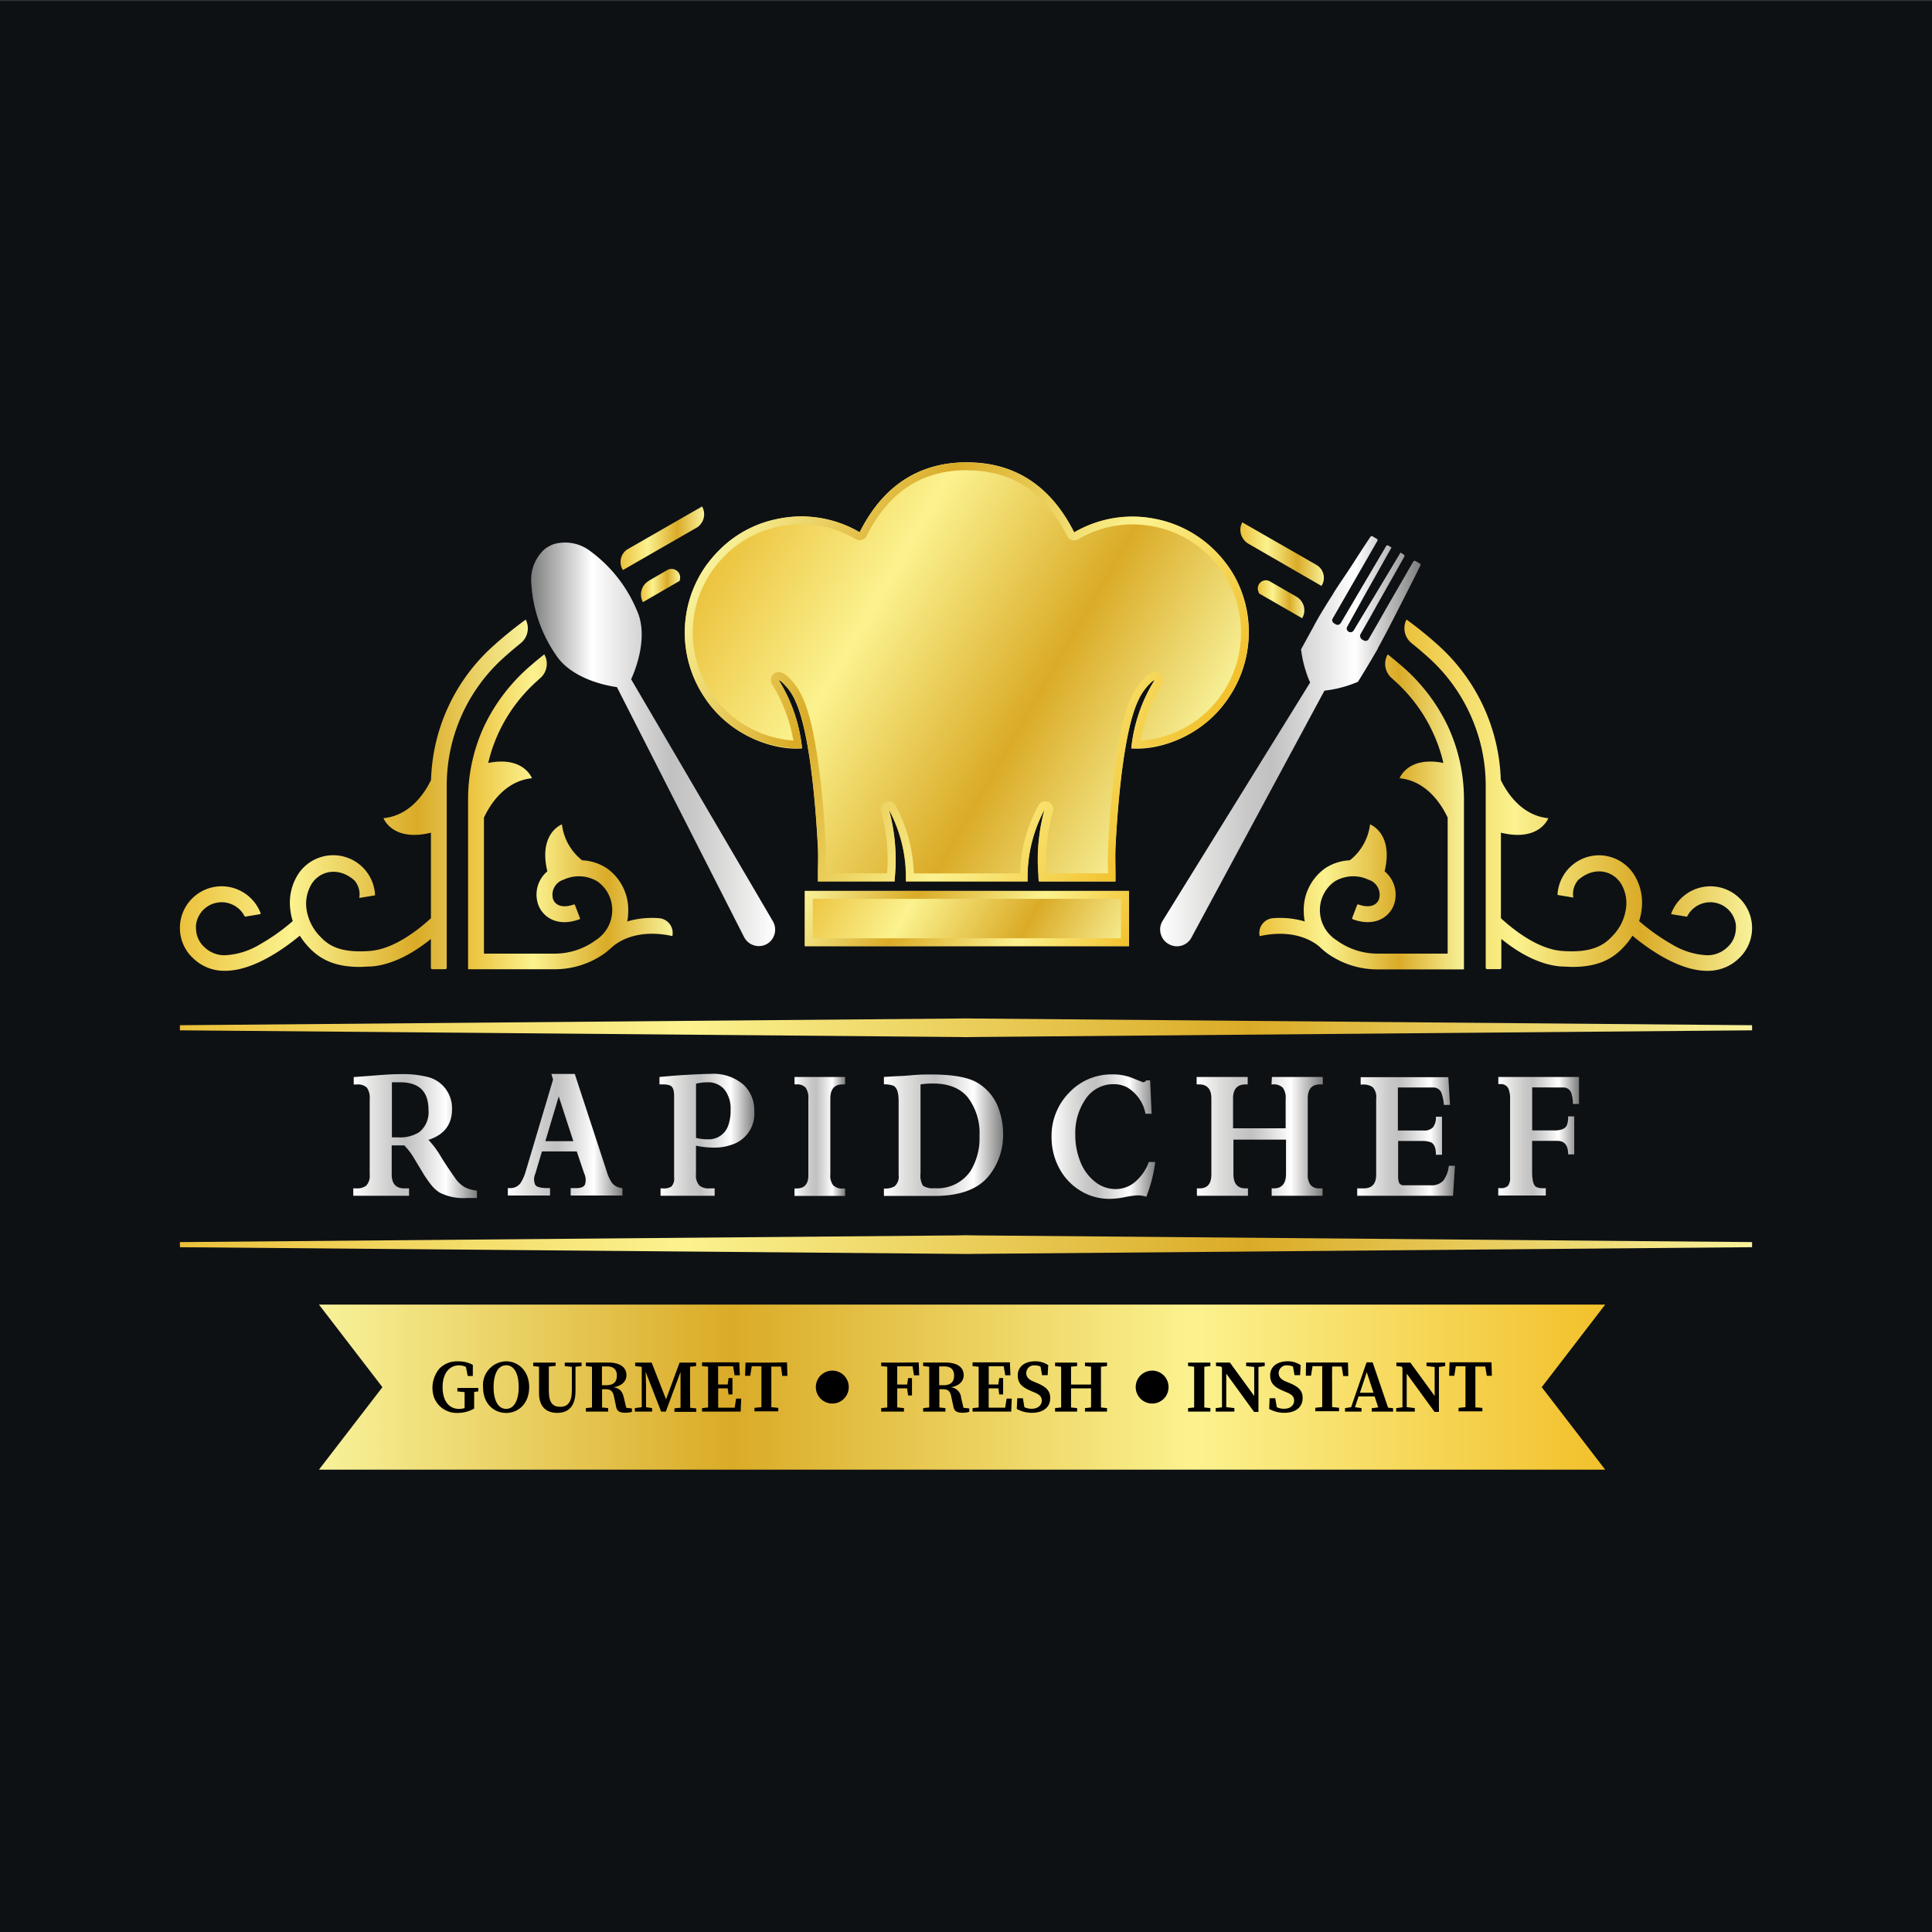
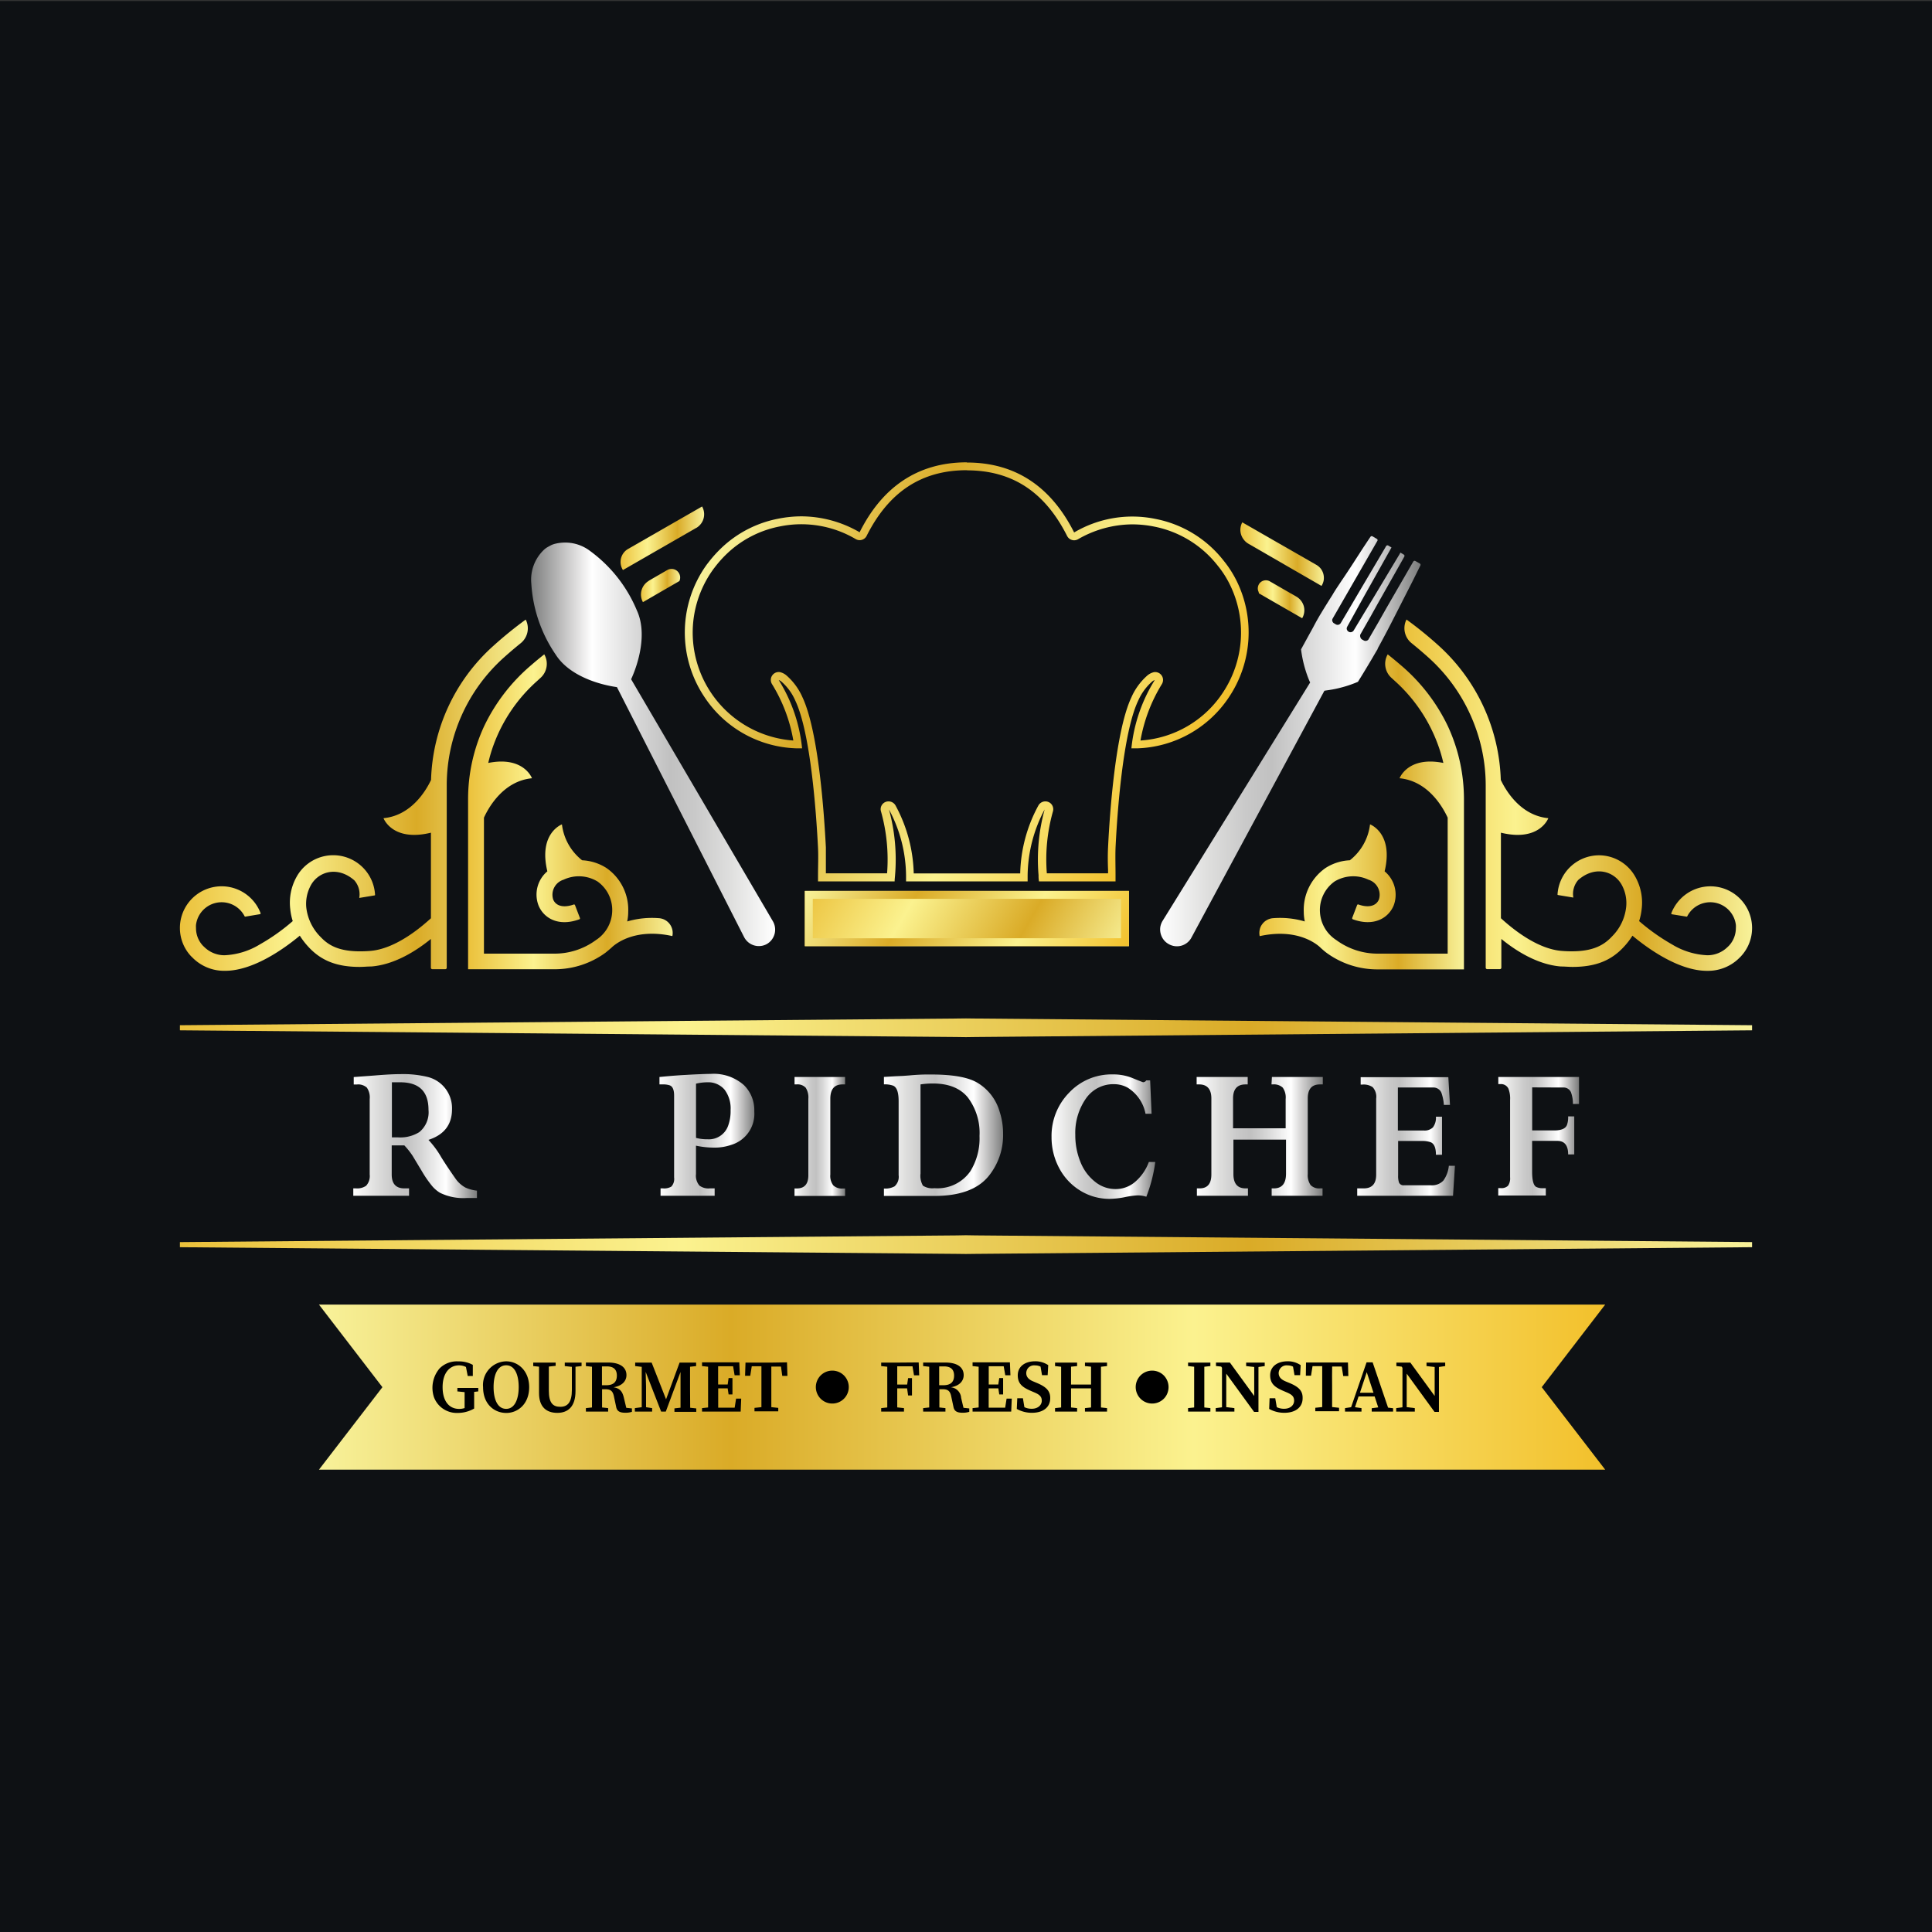
<svg xmlns="http://www.w3.org/2000/svg" xmlns:xlink="http://www.w3.org/1999/xlink" id="Layer_1" data-name="Layer 1" viewBox="0 0 1000 1000">
  <rect x="0" y="0" width="1000" height="1000" fill="#333333" stroke="none" />
  <defs>
    <style>.cls-1{fill:none;}.cls-2{fill:#0e1114;}.cls-3{clip-path:url(#clip-path);}.cls-4{fill:url(#linear-gradient);}.cls-5{fill:url(#linear-gradient-2);}.cls-6{fill:url(#linear-gradient-3);}.cls-7{fill:url(#linear-gradient-4);}.cls-8{fill:url(#linear-gradient-5);}.cls-9{fill:url(#linear-gradient-6);}.cls-10{fill:url(#linear-gradient-7);}.cls-11{fill:url(#linear-gradient-8);}.cls-12{fill:url(#linear-gradient-9);}.cls-13{fill:url(#linear-gradient-10);}.cls-14{fill:url(#linear-gradient-11);}.cls-15{fill:url(#linear-gradient-12);}.cls-16{fill:url(#linear-gradient-13);}.cls-17{fill:url(#linear-gradient-14);}.cls-18{fill:url(#linear-gradient-15);}.cls-19{fill:url(#linear-gradient-16);}.cls-20{fill:url(#linear-gradient-17);}.cls-21{fill:url(#linear-gradient-18);}.cls-22{fill:url(#linear-gradient-19);}.cls-23{fill:url(#linear-gradient-20);}.cls-24{fill:url(#linear-gradient-21);}.cls-25{fill:url(#linear-gradient-22);}.cls-26{fill:url(#linear-gradient-23);}.cls-27{fill:url(#linear-gradient-24);}.cls-28{fill:url(#linear-gradient-25);}.cls-29{fill:url(#linear-gradient-26);}</style>
    <clipPath id="clip-path">
      <rect class="cls-1" x="93.12" y="239.3" width="813.76" height="521.41" />
    </clipPath>
    <linearGradient id="linear-gradient" x1="651.05" y1="690.86" x2="675.14" y2="690.86" gradientTransform="matrix(1, 0, 0, -1, 0, 1001.07)" gradientUnits="userSpaceOnUse">
      <stop offset="0" stop-color="#ebc13b" />
      <stop offset="0.32" stop-color="#fbf28f" />
      <stop offset="0.68" stop-color="#daab27" />
      <stop offset="1" stop-color="#f8f29a" />
    </linearGradient>
    <linearGradient id="linear-gradient-2" x1="651.82" y1="580.85" x2="757.71" y2="580.85" xlink:href="#linear-gradient" />
    <linearGradient id="linear-gradient-3" x1="642.07" y1="714.26" x2="685.4" y2="714.26" xlink:href="#linear-gradient" />
    <linearGradient id="linear-gradient-4" x1="726.75" y1="589.49" x2="906.87" y2="589.49" xlink:href="#linear-gradient" />
    <linearGradient id="linear-gradient-5" x1="600.48" y1="617.43" x2="735.31" y2="617.43" gradientTransform="matrix(1, 0, 0, -1, 0, 1001.07)" gradientUnits="userSpaceOnUse">
      <stop offset="0" stop-color="#fff" />
      <stop offset="0.18" stop-color="#dfdfde" />
      <stop offset="0.33" stop-color="#c9c9c9" />
      <stop offset="0.43" stop-color="#c1c1c1" />
      <stop offset="0.55" stop-color="#d5d5d5" />
      <stop offset="0.75" stop-color="#fff" />
      <stop offset="0.82" stop-color="#dbdada" />
      <stop offset="0.99" stop-color="#818282" />
      <stop offset="1" stop-color="#7b7b7b" />
    </linearGradient>
    <linearGradient id="linear-gradient-6" x1="331.43" y1="698" x2="351.91" y2="698" xlink:href="#linear-gradient" />
    <linearGradient id="linear-gradient-7" x1="242.28" y1="580.87" x2="348.18" y2="580.87" xlink:href="#linear-gradient" />
    <linearGradient id="linear-gradient-8" x1="321.2" y1="722.47" x2="364.46" y2="722.47" xlink:href="#linear-gradient" />
    <linearGradient id="linear-gradient-9" x1="93.12" y1="589.49" x2="273.2" y2="589.49" xlink:href="#linear-gradient" />
    <linearGradient id="linear-gradient-10" x1="274.72" y1="615.81" x2="401.16" y2="615.81" gradientTransform="matrix(1, 0, 0, -1, 0, 1001.07)" gradientUnits="userSpaceOnUse">
      <stop offset="0" stop-color="#7b7b7b" />
      <stop offset="0.01" stop-color="#818282" />
      <stop offset="0.18" stop-color="#dbdada" />
      <stop offset="0.25" stop-color="#fff" />
      <stop offset="0.45" stop-color="#d5d5d5" />
      <stop offset="0.57" stop-color="#c1c1c1" />
      <stop offset="0.67" stop-color="#c9c9c9" />
      <stop offset="0.82" stop-color="#dfdfde" />
      <stop offset="1" stop-color="#fff" />
    </linearGradient>
    <linearGradient id="linear-gradient-11" x1="431.34" y1="565.55" x2="569.56" y2="485.72" xlink:href="#linear-gradient" />
    <linearGradient id="linear-gradient-12" x1="372.22" y1="720.53" x2="605.03" y2="586.12" xlink:href="#linear-gradient" />
    <linearGradient id="linear-gradient-13" x1="431.39" y1="565.54" x2="569.56" y2="485.76" gradientTransform="matrix(1, 0, 0, -1, 0, 1001.07)" gradientUnits="userSpaceOnUse">
      <stop offset="0" stop-color="#f8f29a" />
      <stop offset="0.32" stop-color="#daab27" />
      <stop offset="0.68" stop-color="#fbf28f" />
      <stop offset="1" stop-color="#f2c02b" />
    </linearGradient>
    <linearGradient id="linear-gradient-14" x1="372.23" y1="720.51" x2="605.02" y2="586.11" xlink:href="#linear-gradient-13" />
    <linearGradient id="linear-gradient-15" x1="165.09" y1="283.11" x2="830.85" y2="283.11" xlink:href="#linear-gradient-13" />
    <linearGradient id="linear-gradient-16" x1="182.86" y1="413.04" x2="246.84" y2="413.04" xlink:href="#linear-gradient-5" />
    <linearGradient id="linear-gradient-17" x1="262.79" y1="413.76" x2="322.21" y2="413.76" xlink:href="#linear-gradient-5" />
    <linearGradient id="linear-gradient-18" x1="341.34" y1="413.71" x2="390.51" y2="413.71" xlink:href="#linear-gradient-5" />
    <linearGradient id="linear-gradient-19" x1="411.13" y1="412.86" x2="437.32" y2="412.86" xlink:href="#linear-gradient-5" />
    <linearGradient id="linear-gradient-20" x1="457.55" y1="413.44" x2="519.32" y2="413.44" xlink:href="#linear-gradient-5" />
    <linearGradient id="linear-gradient-21" x1="544.3" y1="412.8" x2="597.96" y2="412.8" xlink:href="#linear-gradient-5" />
    <linearGradient id="linear-gradient-22" x1="619.38" y1="412.87" x2="684.46" y2="412.87" xlink:href="#linear-gradient-5" />
    <linearGradient id="linear-gradient-23" x1="702.49" y1="412.83" x2="753.06" y2="412.83" xlink:href="#linear-gradient-5" />
    <linearGradient id="linear-gradient-24" x1="775.52" y1="412.91" x2="817.13" y2="412.91" xlink:href="#linear-gradient-5" />
    <linearGradient id="linear-gradient-25" x1="93.12" y1="356.86" x2="906.87" y2="356.86" xlink:href="#linear-gradient" />
    <linearGradient id="linear-gradient-26" x1="93.12" y1="469.1" x2="906.87" y2="469.1" xlink:href="#linear-gradient" />
  </defs>
  <rect class="cls-2" x="0.25" y="0.25" width="999.45" height="1000.04" transform="translate(1000.25 0.29) rotate(90)" />
  <g class="cls-3">
    <path class="cls-4" d="M674,320l-22.37-12.87a5.58,5.58,0,0,0-.41-1.32,4.05,4.05,0,0,1,0-2.46,4,4,0,0,1,1.35-2.06,4.18,4.18,0,0,1,4.69-.39l13.72,7.9a8.35,8.35,0,0,1,3.87,5A8.18,8.18,0,0,1,674,320Z" />
    <path class="cls-5" d="M724.83,344.1c-2.14-1.86-4.34-3.65-6.55-5.41a9.78,9.78,0,0,0,2,12.23l2,1.83a82.19,82.19,0,0,1,22,32.71,76.24,76.24,0,0,1,2.8,9.44c-18.41-3.68-22.66,7.92-22.66,7.92,14.6,1.42,22.22,14.63,24.89,20.39V493.6h-36a36,36,0,0,1-21.61-7A18.41,18.41,0,0,1,683.2,472a18.15,18.15,0,0,1,7.55-15.73,18.67,18.67,0,0,1,8.68-2.68,18.38,18.38,0,0,1,8.88,1.74,8.16,8.16,0,0,1,5.76,7.05,7.76,7.76,0,0,1-.35,3.17c-1.41,3.46-5.44,4.44-10.6,2.61a.55.55,0,0,0-.38,0,.51.51,0,0,0-.28.26l-2.58,6.74c0,.06,0,.13,0,.19a.48.48,0,0,0,.07.2.41.41,0,0,0,.12.17.49.49,0,0,0,.16.1c10.95,4,18.5-.7,21.15-7.18A15.72,15.72,0,0,0,716.68,451c4.75-19.78-7.55-24.31-7.55-24.31a27.82,27.82,0,0,1-10.45,18.59,25.38,25.38,0,0,0-12.59,4A26.37,26.37,0,0,0,674.83,472a24.1,24.1,0,0,0,.53,4.94,45.51,45.51,0,0,0-16.3-1.7,7.59,7.59,0,0,0-3.15.88,7.4,7.4,0,0,0-2.51,2.13,7,7,0,0,0-1.39,3,7.77,7.77,0,0,0,0,3.29c18.88-4.15,28.86,3.59,31.19,5.69l.44.44c.91.82,1.85,1.64,2.92,2.46a44.5,44.5,0,0,0,26.81,8.62h44.37V413.68a89.94,89.94,0,0,0-8.3-37.75A95,95,0,0,0,724.83,344.1Z" />
    <path class="cls-6" d="M646.19,281.44,684,303.27a8,8,0,0,0,1.14-2.91,8.19,8.19,0,0,0-.13-3.12,7.76,7.76,0,0,0-1.32-2.82,7.91,7.91,0,0,0-2.36-2.06l-38.33-22a8.54,8.54,0,0,0-.94,3,8.16,8.16,0,0,0,1.76,6A7.83,7.83,0,0,0,646.19,281.44Z" />
    <path class="cls-7" d="M906.87,480.36V480A21.58,21.58,0,0,0,873,462.6a21.89,21.89,0,0,0-7.93,10.08c0,.06,0,.11,0,.17a.23.23,0,0,0,0,.16.73.73,0,0,0,.09.13c.06,0,.13.06.16.08l7.61,1.22a.31.31,0,0,0,.22,0,.28.28,0,0,0,.16-.16,13.37,13.37,0,0,1,25.17,4.43,11.64,11.64,0,0,1,0,1.67,13.39,13.39,0,0,1-3.61,9.15l-.76.72a14.85,14.85,0,0,1-10.35,4.19,38.41,38.41,0,0,1-18.35-5.63,105.65,105.65,0,0,1-17-12.05,30.6,30.6,0,0,0,1.32-6.29,27.24,27.24,0,0,0-3.15-16.39,21.57,21.57,0,0,0-18.88-11.38A21.57,21.57,0,0,0,806.17,463a.29.29,0,0,0,.07.17.3.3,0,0,0,.15.09l7.78,1.29.09,0,.1,0a10.43,10.43,0,0,1,.25-4.84,10.87,10.87,0,0,1,2.3-4.25c9-7.84,19.16-4.31,22.81,3.14a19.63,19.63,0,0,1,2,10.7,25.25,25.25,0,0,1-7.48,15.53l-.19.22c-4.31,4.44-10.61,8.31-25.71,7.14-12.59-1-25.18-11.16-31.47-16.92V431c20,4.88,24.54-7.51,24.54-7.51-14.12-1.36-21.74-13.78-24.6-19.79a97.87,97.87,0,0,0-32-69.38Q736.74,327,728,320.67a9.92,9.92,0,0,0,2.67,12.26q4.44,3.58,8.69,7.4a89.11,89.11,0,0,1,24.1,35.51A87.92,87.92,0,0,1,769,406.5v94.36a.75.75,0,0,0,.75.76h6.58a.75.75,0,0,0,.76-.76V486c7.7,6.29,18.88,13.3,30.8,14.25,2.11,0,4.09.22,6,.22,11.74,0,19.86-3.15,26.4-10.16a37.25,37.25,0,0,0,4.66-6C853,491.05,869,502.5,883.55,502.5h.67a23,23,0,0,0,8.93-1.86,22.55,22.55,0,0,0,7.49-5.19,1.91,1.91,0,0,0,.47-.47A21.35,21.35,0,0,0,906.87,480.36Z" />
    <path class="cls-8" d="M688.17,357.12a55.23,55.23,0,0,0,5.88-1.22,59.71,59.71,0,0,0,8.82-3s3.14-5,6-9.85c1.66-2.73,3.14-5.41,4.21-7.1v-.26c1.51-2.73,3.43-6.29,5.51-10.28,1.23-2.36,2.52-4.88,3.78-7.36l8.93-17.52,3.87-7.8a.79.79,0,0,0,.07-.6.81.81,0,0,0-.38-.47l-2.23-1.26a.86.86,0,0,0-.29-.11.81.81,0,0,0-.31,0,.77.77,0,0,0-.29.14,1,1,0,0,0-.22.23l-13.94,24.13L713.5,322l-5.07,8.77a1.43,1.43,0,0,1-.62.67,1.83,1.83,0,0,1-.89.28,1.76,1.76,0,0,1-1.1-.26L705,331a1.94,1.94,0,0,1-.56-.51,2.07,2.07,0,0,1-.32-.71,2.07,2.07,0,0,1,0-1.39l5.13-9,4-7.17,13.06-23.09.54-1a.71.71,0,0,0,.09-.6.83.83,0,0,0-.38-.5l-1.7-1-.56,1-14,23.34-4.25,7-5.35,8.9a1.82,1.82,0,0,1-.88.78,1.84,1.84,0,0,1-1.63,0,2.17,2.17,0,0,1-.82-.72,2,2,0,0,1-.32-1,2.36,2.36,0,0,1,.26-.94l5.09-9.19,4-7.2,13.28-23.62.56-1-1.66-1a.8.8,0,0,0-.6-.09,1,1,0,0,0-.54.37l-.56,1-13.41,22.71-4.15,7.07-5.35,9.06a2,2,0,0,1-.63.63,1.76,1.76,0,0,1-1,.29,1.93,1.93,0,0,1-1-.29l-.82-.5a1.74,1.74,0,0,1-.73-.74,2,2,0,0,1-.25-1,1.8,1.8,0,0,1,.29-.82l5.25-9.12,4.09-7.11L712.9,280a.88.88,0,0,0,.13-.3,1.12,1.12,0,0,0,0-.32,1,1,0,0,0-.16-.28.69.69,0,0,0-.25-.2l-2.2-1.29a.71.71,0,0,0-.57-.09.77.77,0,0,0-.5.34c-1.07,1.57-3.78,5.66-4.82,7.27-2.58,4-6.29,9.84-10.32,15.72-1.51,2.33-3.15,4.66-4.44,6.92-2.29,3.62-4.4,7-6,9.66l-.57.94c-.81,1.39-2.14,3.68-3.49,6.29-2.93,5.32-6.29,11.45-6.29,11.45a64.28,64.28,0,0,0,1.82,9.12c.6,2.08,1.23,4,1.89,5.7.32.81.63,1.6,1,2.32L601.73,476.68a9,9,0,0,0-1.17,3.22,8.81,8.81,0,0,0,1.73,6.5,8.5,8.5,0,0,0,2.58,2.23,8.57,8.57,0,0,0,6.67.84,8.59,8.59,0,0,0,3-1.57,8.26,8.26,0,0,0,2.17-2.64l68.79-127.73C686.34,357.37,687.19,357.28,688.17,357.12Z" />
    <path class="cls-9" d="M335.74,300.63l9.63-5.57a4.46,4.46,0,0,1,6.29,5.69l-18.88,10.92a8.2,8.2,0,0,1,3-11Z" />
    <path class="cls-10" d="M275.16,344.1c2.14-1.86,4.31-3.65,6.55-5.41a9.78,9.78,0,0,1-2,12.23l-2,1.83a82,82,0,0,0-22.19,32.71,77.47,77.47,0,0,0-2.8,9.44c18.38-3.68,22.63,7.92,22.63,7.92-14.57,1.42-22.22,14.63-24.86,20.39V493.6h36.31a36,36,0,0,0,21.62-7A18.42,18.42,0,0,0,316.86,472a18.1,18.1,0,0,0-7.56-15.73,18.63,18.63,0,0,0-17.59-.94,8.13,8.13,0,0,0-4.82,4,8.08,8.08,0,0,0-.56,6.24c1.42,3.46,5.45,4.44,10.61,2.61a.5.5,0,0,1,.38,0,.55.55,0,0,1,.28.26l2.58,6.73a.49.49,0,0,1,0,.2.46.46,0,0,1,0,.2.48.48,0,0,1-.12.16.4.4,0,0,1-.18.1c-10.95,4-18.5-.69-21.14-7.17A15.73,15.73,0,0,1,283.31,451c-4.75-19.78,7.55-24.31,7.55-24.31a27.82,27.82,0,0,0,10.45,18.59,25.52,25.52,0,0,1,12.59,4A26.31,26.31,0,0,1,325.16,472a23.42,23.42,0,0,1-.53,4.94,45.58,45.58,0,0,1,16.3-1.7,7.66,7.66,0,0,1,5.68,3,7.65,7.65,0,0,1,1.4,6.27c-18.88-4.15-28.86,3.59-31.19,5.69l-.47.44c-.92.82-1.9,1.64-2.92,2.46a44.41,44.41,0,0,1-26.56,8.58H242.28V413.64a89.78,89.78,0,0,1,8.3-37.74A95.27,95.27,0,0,1,275.16,344.1Z" />
    <path class="cls-11" d="M360.38,273.23l-37.95,21.83a7.79,7.79,0,0,1,.31-8.84,7.69,7.69,0,0,1,2.33-2.07l38.33-22a8.18,8.18,0,0,1-3,11.1Z" />
    <path class="cls-12" d="M93.12,480.36V480a21.59,21.59,0,0,1,41.76-7.36.55.55,0,0,1,0,.18.44.44,0,0,1-.06.16.47.47,0,0,1-.11.13.41.41,0,0,1-.17.07L127,474.44a.33.33,0,0,1-.22,0,.41.41,0,0,1-.16-.16,13.37,13.37,0,0,0-25.17,4.43,11.64,11.64,0,0,0,0,1.67,13.25,13.25,0,0,0,3.61,9.15l.76.72a14.88,14.88,0,0,0,10.35,4.19,38.34,38.34,0,0,0,18.35-5.63,102.9,102.9,0,0,0,17-12.05,30.68,30.68,0,0,1-1.29-6.29,27.4,27.4,0,0,1,3.15-16.39,21.68,21.68,0,0,1,40.75,9.12.24.24,0,0,1-.06.17.26.26,0,0,1-.16.09l-7.77,1.28a.17.17,0,0,1-.1,0l-.09,0a10.92,10.92,0,0,0-2.55-9.09c-9-7.83-19.2-4.3-22.81,3.15a20,20,0,0,0-2.08,10.69,25.56,25.56,0,0,0,7.3,15.35l.22.22c4.22,4.44,10.32,8.31,25.55,7.14,12.59-1,25.18-11.16,31.47-16.92V431c-20,4.88-24.55-7.51-24.55-7.51,14.13-1.36,21.75-13.78,24.61-19.79a96.86,96.86,0,0,1,32.23-69.38,206.8,206.8,0,0,1,16.77-13.62,9.9,9.9,0,0,1-2.64,12.26q-4.44,3.58-8.69,7.4a88.79,88.79,0,0,0-29.55,66.17v94.36a.75.75,0,0,1-.75.76h-6.71a.77.77,0,0,1-.53-.22.76.76,0,0,1-.22-.54V486c-7.71,6.29-18.88,13.3-30.81,14.25-2.11,0-4.09.22-6,.22-11.74,0-19.82-3.15-26.37-10.16a39.66,39.66,0,0,1-4.66-6c-8.12,6.73-24.07,18.18-38.7,18.18h-.63a23,23,0,0,1-16.43-7.05l-.5-.47A21.36,21.36,0,0,1,93.12,480.36Z" />
    <path class="cls-13" d="M281.8,284.34a6.82,6.82,0,0,1,.79-.63,12.88,12.88,0,0,1,1.6-.94,15,15,0,0,1,1.64-.85l.94-.32a21.52,21.52,0,0,1,9.77-.39,21.3,21.3,0,0,1,8.92,4,72.66,72.66,0,0,1,24.14,30.63c5.63,12.11.69,27.87-2.93,35.74L400,476.77a8.63,8.63,0,0,1,.93,6.61,9,9,0,0,1-1.5,3.05,8.6,8.6,0,0,1-2.57,2.23,8.56,8.56,0,0,1-9.63-1,8.7,8.7,0,0,1-2.11-2.67l-65.8-129.34c-8.59-1.19-24.48-5.53-31.69-16.82A72.79,72.79,0,0,1,275,302a21.29,21.29,0,0,1,6.77-17.64Z" />
    <path class="cls-14" d="M416.55,464.28v25.45H584.36V461.14H416.55Z" />
-     <path class="cls-15" d="M640.24,300.6a55.77,55.77,0,0,0-5.76-9.22l-1.41-1.79A60.62,60.62,0,0,0,556,275.5c-11.55-22.93-29.58-36.2-55.5-36.2S456.45,252.57,445,275.5a59.4,59.4,0,0,0-42.23-6.89,58.57,58.57,0,0,0-29,14.75,65.11,65.11,0,0,0-7.33,8.15c-.44.53-.85,1.1-1.23,1.63a60.1,60.1,0,0,0-.6,67.82c13.5,20.54,36.73,27.65,50.51,26.36A82.1,82.1,0,0,0,403,352a3.81,3.81,0,0,1,1.42.82,28,28,0,0,1,7.24,10c7.83,16.71,10.76,57.79,11.67,76.06.22,4.69,0,9.44,0,14.19v3.14H463c0-1.07.16-2.11.22-3.14A98,98,0,0,0,460,419a73.7,73.7,0,0,1,8.84,34.1v3.14H531.8v-3.14a74.08,74.08,0,0,1,8.82-34.1,97.1,97.1,0,0,0-3.15,34.1,15.28,15.28,0,0,0,.22,3.14h39.62v-3.14c0-4.79-.16-9.44,0-14.19.88-18.27,3.81-59.35,11.64-76.06a28.62,28.62,0,0,1,7.24-10,4.11,4.11,0,0,1,1.41-.82,82.3,82.3,0,0,0-12.08,35.33c13.75,1.29,37-5.82,50.51-26.36a60.61,60.61,0,0,0,10.22-29.62A60,60,0,0,0,640.24,300.6Z" />
    <path class="cls-16" d="M580.23,465.23v20.41H420.7V465.23H580.3m4.09-4.09H416.61v28.59H584.32V461.14Z" />
    <path class="cls-17" d="M500.47,243.45c23.38,0,40.33,11.1,51.85,33.94a4.38,4.38,0,0,0,1,1.29,4.08,4.08,0,0,0,1.45.78,3.79,3.79,0,0,0,1.19.19,4.08,4.08,0,0,0,2-.53,56.72,56.72,0,0,1,28.1-7.71,57.88,57.88,0,0,1,11.23,1.13,55.27,55.27,0,0,1,32.54,19.66l1.38,1.73a51.15,51.15,0,0,1,5.32,8.56,56.2,56.2,0,0,1-3.68,56.17,55.22,55.22,0,0,1-42.54,24.63A83.17,83.17,0,0,1,601.44,354a4.19,4.19,0,0,0,.54-2.37,4,4,0,0,0-.91-2.26,4,4,0,0,0-1.39-1.11,4.12,4.12,0,0,0-1.76-.4,3.72,3.72,0,0,0-1.26.22,8.09,8.09,0,0,0-2.74,1.51A32.3,32.3,0,0,0,585.58,361c-8.27,17.65-11.2,60.14-12.05,77.57-.19,3.9-.16,7.86,0,11.67v1.79H541.84a91.42,91.42,0,0,1,3.15-32,4.1,4.1,0,0,0-.22-2.92,4,4,0,0,0-2.11-2,3.89,3.89,0,0,0-1.57-.31,4,4,0,0,0-2.08.55,4.23,4.23,0,0,0-1.51,1.52,76.92,76.92,0,0,0-9.44,35.2H472.94a77.45,77.45,0,0,0-9.44-35.2,4.13,4.13,0,0,0-3.59-2.07,4,4,0,0,0-1.61.31,4.1,4.1,0,0,0-2.09,2,4,4,0,0,0-.2,2.91,92.13,92.13,0,0,1,3.14,32H427.47V438.59c-.89-17.43-3.78-59.77-12.06-77.57a32.25,32.25,0,0,0-8.34-11.42,7.82,7.82,0,0,0-2.76-1.54,3.63,3.63,0,0,0-1.26-.22,4.05,4.05,0,0,0-3.15,1.51,4.1,4.1,0,0,0-.38,4.63,81.79,81.79,0,0,1,11.11,29.31,56.08,56.08,0,0,1-52.09-56.36,55.86,55.86,0,0,1,10.14-31.55c.35-.51.7-1,1.07-1.45a60,60,0,0,1,6.9-7.71,54.69,54.69,0,0,1,27-13.74,55.38,55.38,0,0,1,39.3,6.57,4.2,4.2,0,0,0,2,.54,4.07,4.07,0,0,0,1.2-.19,4.11,4.11,0,0,0,1.44-.78,3.87,3.87,0,0,0,1-1.3c11.52-22.83,28.48-33.94,51.86-33.94m0-4.08c-25.89,0-44.05,13.27-55.51,36.2a60.35,60.35,0,0,0-30.08-8.24,61.73,61.73,0,0,0-12.05,1.22,58.65,58.65,0,0,0-29,14.76,65.82,65.82,0,0,0-7.33,8.14c-.44.54-.85,1.1-1.22,1.64a60,60,0,0,0-.6,67.81,59.14,59.14,0,0,0,47.2,26.49h3.3A82,82,0,0,0,403.08,352a3.77,3.77,0,0,1,1.41.82,27.72,27.72,0,0,1,7.24,10c7.84,16.71,10.76,57.79,11.68,76.06.22,4.69,0,9.44,0,14.19v3.14h39.65c0-1.07.15-2.11.22-3.14a98,98,0,0,0-3.15-34.1,73.58,73.58,0,0,1,8.84,34.1v3.14H531.9v-3.14a74.19,74.19,0,0,1,8.81-34.1,97.57,97.57,0,0,0-3.15,34.1,15.28,15.28,0,0,0,.22,3.14H577.4v-3.14c0-4.79-.16-9.44,0-14.19.88-18.27,3.81-59.35,11.65-76.06a28.6,28.6,0,0,1,7.23-10,4.15,4.15,0,0,1,1.42-.82,82.32,82.32,0,0,0-12.09,35.33h3.31a59.21,59.21,0,0,0,47.2-26.49,60.32,60.32,0,0,0,3.93-60.23,56.39,56.39,0,0,0-5.75-9.22l-1.42-1.79a58.89,58.89,0,0,0-34.77-21,59.22,59.22,0,0,0-42.14,7c-11.55-22.93-29.58-36.2-55.5-36.2Z" />
    <path class="cls-18" d="M830.85,760.7H165.09L197.94,718l-32.85-42.75H830.85L798,718Z" />
    <path d="M240.42,718.4h-3.68v1.79l3.74.38v8.24a9,9,0,0,1-2.83.44c-5.07,0-8.56-3.87-8.56-11.29s3.75-11.26,8.47-11.26a7.87,7.87,0,0,1,3.62.85l.91,4.65h2.64v-5.75a15,15,0,0,0-7.55-1.8,12.6,12.6,0,0,0-9.67,3.66,15.49,15.49,0,0,0-2.91,14.82,12.49,12.49,0,0,0,7.14,7.31,12.49,12.49,0,0,0,5.16.89,16.88,16.88,0,0,0,8.52-2.27v-8.62l2.14-.25V718.4Z" />
    <path d="M262,704.62a12.2,12.2,0,0,0-8.88,4.07,12.15,12.15,0,0,0-2.51,4.31,12.28,12.28,0,0,0-.57,5c0,8.81,5.82,13.34,12,13.34S273.9,726.55,273.9,718,268.08,704.62,262,704.62Zm0,24.6c-4.63,0-6.52-5.22-6.52-11.26s1.89-11.29,6.52-11.29,6.48,5.25,6.48,11.29S266.51,729.22,262,729.22Z" />
    <path d="M296,705.28h-3.68v1.8l3.68.4v12c0,6.29-2.14,8.68-6,8.68s-5.92-2.07-5.92-8.3V707.33l3.53-.38v-1.67H276v1.8l3,.31v13.68c0,7.27,3.93,10.23,9.44,10.23s9.44-3.15,9.44-11.3V707.42l3.14-.34v-1.8h-5Z" />
    <path d="M322.93,723.53c-.76-3.31-2.08-4.94-5.35-5.48,4.72-.78,6.67-3.46,6.67-6.29,0-4.09-3.4-6.51-9.44-6.51H303.26v1.83l3.15.34V728.5l-3.15.34v1.79h11.52v-1.79l-3.15-.34v-9.44h1.64c2.74,0,3.9.88,4.5,3.71l1.13,5.32c.41,2.36,1.89,3.14,4.72,3.14a10.92,10.92,0,0,0,3.46-.47V729l-2.92-.32ZM311.57,717v-9.76h2.49c3.55,0,5.22,1.61,5.22,4.75s-1.57,5-5.51,5Z" />
    <path d="M357.17,718.78V707.42l3.14-.34v-1.8h-8.56l-7,19-7.46-19h-8.53v1.8l3.4.4v20.89l-3.56.47v1.79h8.94v-1.79l-3.15-.47V717.61l-.19-7.51,8,20.53h2.42l7.62-20.5v18.49l-3.15.35v1.79h11.3V729l-3.15-.35Q357.17,723.69,357.17,718.78Z" />
    <path d="M380.26,728.62h-8.52v-10h4.91l.47,3.14h2v-8.49h-2l-.47,3.34H371.7v-9.44h7.75l.78,4.66h2.71l-.28-6.67H363.37v1.92l3.14.34V728.5l-3.14.34v1.79h20l.28-6.7H381Z" />
    <path d="M399.3,705.28H385.87l-.22,6.83h2.67l.79-4.94h5v21.17l-3.59.38v1.79h12.31v-1.79l-3.59-.38v-21h5l.66,4.81h2.67l-.22-7Z" />
    <path d="M464.44,705.28H456.1v1.8l3.15.34V728.5l-3.15.34v1.79h11.8v-1.79l-3.49-.38v-9.84h5.1l.53,3.68h2v-9h-2l-.5,3.34h-5.13v-9.44h7.9l.78,4.66h2.68l-.25-6.67Z" />
    <path d="M497.48,723.53a5.88,5.88,0,0,0-5.32-5.48c4.72-.78,6.64-3.46,6.64-6.29,0-4.09-3.36-6.51-9.44-6.51H477.82v1.83l3.14.34V728.5l-3.14.34v1.79h11.54v-1.79l-3.14-.34v-9.44h1.66c2.71,0,3.91.88,4.47,3.71l1.14,5.32c.41,2.36,1.88,3.14,4.72,3.14a11.14,11.14,0,0,0,3.49-.47V729l-3-.32ZM486.12,717v-9.76h2.46c3.55,0,5.25,1.61,5.25,4.75s-1.57,5-5.54,5Z" />
    <path d="M520.27,728.62h-8.53v-10h5l.47,3.14h2v-8.49h-2l-.5,3.34h-4.94v-9.44h7.74l.82,4.66H523l-.28-6.67H503.4v1.92l3.15.34V728.5l-3.15.34v1.79h20l.29-6.7h-2.68Z" />
    <path d="M536.71,715.82l-1.63-.69c-2.52-1-3.9-2.3-3.9-4.5a4.25,4.25,0,0,1,.4-1.64,3.63,3.63,0,0,1,1-1.33,4.19,4.19,0,0,1,1.48-.8,3.92,3.92,0,0,1,1.67-.13,6.2,6.2,0,0,1,2.86.63l.76,4.43h2.92l.29-5.19a11.82,11.82,0,0,0-6.77-2c-5.32,0-9,2.74-9,7.24s2.61,6.29,6.83,8.11l1.54.66c2.8,1.17,4.06,2.17,4.06,4.41s-2,4.15-5.1,4.15a8.58,8.58,0,0,1-3.9-.82l-.76-4.62h-2.92l-.25,5.53a15.9,15.9,0,0,0,7.86,2c5.92,0,9.44-3,9.44-7.49C543.67,720.07,541.69,717.9,536.71,715.82Z" />
    <path d="M564.72,705.28h-3.15v1.8l3.15.31v9.25H554.37v-9.25l3.14-.31v-1.8H546.09v1.8l3.15.34V728.5l-3.15.34v1.79h11.42v-1.79l-3.14-.34v-9.88h10.35v9.88l-3.15.34v1.79H573v-1.79l-3.14-.34V707.42l3.14-.34v-1.8h-8.24Z" />
    <path d="M618.09,705.28h-3.15v1.8l3.15.34V728.5l-3.15.34v1.79h11.55v-1.79l-3.14-.34V707.42l3.14-.34v-1.8h-8.4Z" />
    <path d="M649.18,705.28H645v1.8l4.18.47v15l-12.59-17.3h-7.2v1.8l2.67.28.44.63V728.4l-3.24.44v1.79h9.66v-1.79l-4.21-.5V711l14.41,19.81h2.26V707.55l3.24-.47v-1.8h-5.44Z" />
    <path d="M667.4,715.82l-1.67-.69c-2.51-1-3.9-2.3-3.9-4.5a4.22,4.22,0,0,1,.41-1.64,4.12,4.12,0,0,1,2.52-2.13,3.87,3.87,0,0,1,1.66-.13,6.34,6.34,0,0,1,2.84.63l.78,4.43h2.9l.28-5.19a11.74,11.74,0,0,0-6.73-2c-5.35,0-9.06,2.74-9.06,7.24s2.64,6.29,6.86,8.11l1.54.66c2.8,1.17,4,2.17,4,4.41s-1.92,4.15-5.1,4.15a8.43,8.43,0,0,1-3.87-.82l-.79-4.62h-2.93l-.22,5.53a15.94,15.94,0,0,0,7.87,2c5.92,0,9.44-3,9.44-7.49C674.35,720.07,672.44,717.9,667.4,715.82Z" />
    <path d="M689.52,707.3h4.94l.79,4.93h2.64l-.19-7H676l-.09,6.83h2.67l.79-4.94h5v21.17l-3.58.38v1.79h12.3v-1.79l-3.59-.38v-11.2C689.46,713.81,689.46,710.54,689.52,707.3Z" />
    <path d="M710.48,705.16h-3.15l-8,23.21-3.15.47v1.79h8.53v-1.79l-3.37-.47,1.86-5.57h8.31l1.86,5.66-3.37.44v1.73h11.07V728.9l-2.61-.31Zm-6.58,15.72,3.53-10.63,3.49,10.63Z" />
    <path d="M742.58,705.28h-4.22v1.8l4.22.47v15L730,705.28h-7.24v1.8l2.71.28.44.63V728.4l-3.24.44v1.79h9.63v-1.79l-4.19-.5V711l14.41,19.81h2.27V707.55l3.24-.47v-1.8h-5.44Z" />
-     <path d="M763.69,707.3h5.07l.79,4.81h2.64l-.19-7H750.29l-.22,7h2.67l.79-4.94h5v21.17l-3.58.38v1.79h12.33v-1.79l-3.62-.26V707.3Z" />
    <path d="M430.83,709.43a8.52,8.52,0,1,0,6,2.5A8.53,8.53,0,0,0,430.83,709.43Z" />
    <path d="M596.38,709.43a8.52,8.52,0,1,0,6,14.55,8.19,8.19,0,0,0,1.82-2.76,8.62,8.62,0,0,0-1.82-9.29,8.54,8.54,0,0,0-6-2.5Z" />
    <path class="cls-19" d="M235.92,610.26c-3.43-4.87-5.92-8.65-7.52-11.26a47.75,47.75,0,0,0-6.64-9c8.15-2.64,12.21-7.92,12.21-15.91a16.65,16.65,0,0,0-12.3-16.58,53.32,53.32,0,0,0-14.45-1.54c-3.43,0-7.93.25-13.53.72l-10.6.79v3.84h1.73a6.5,6.5,0,0,1,2.7.29,6.67,6.67,0,0,1,2.36,1.34,8.93,8.93,0,0,1,1.48,5.92V607.9a7.54,7.54,0,0,1-.3,3.13,7.4,7.4,0,0,1-1.56,2.72,8.19,8.19,0,0,1-5.31,1.35h-1.33v3.84h28.86V615.1h-2.45c-4.35,0-6.52-2.42-6.52-7.2V592.84h6.52a39.78,39.78,0,0,1,4.31,5.44l4.75,7.89a58.88,58.88,0,0,0,5.1,7.43,16.44,16.44,0,0,0,4.34,3.8,27.5,27.5,0,0,0,14,2.67h5.1v-3.8a18.9,18.9,0,0,1-6-1.61A15.2,15.2,0,0,1,235.92,610.26ZM217,586a18.61,18.61,0,0,1-11,2.7h-3.15V560.19h4.31q14.63,0,14.63,14.25A13.23,13.23,0,0,1,217,586Z" />
-     <path class="cls-20" d="M314,606.2,297.5,555.88H285.39l.88,2.89L272.2,606a23.62,23.62,0,0,1-2.73,6.29,6.57,6.57,0,0,1-2.35,2,6.5,6.5,0,0,1-3,.68h-1.26v3.83H284.7v-3.83h-1c-3.72,0-5.92-.57-6.64-1.67a6.93,6.93,0,0,1,0-5.73l3.46-11.6h18l3.87,11.45a7.81,7.81,0,0,1,.41,5.66q-.89,1.89-4.53,1.89h-2.9v3.83h26.78v-3.83a7.59,7.59,0,0,1-5.35-2.68A20.61,20.61,0,0,1,314,606.2Zm-31.72-15.53,6.92-23.15,7.56,23.15Z" />
    <path class="cls-21" d="M367.77,555.85c-2.48,0-6.86.18-13.06.53s-10.38.79-13.37,1.07v3.84h1.82a10.3,10.3,0,0,1,3.53.5c1.48.57,2.23,2.33,2.23,5.25v42.4a6,6,0,0,1-.19,2.52,6,6,0,0,1-1.22,2.2,7.12,7.12,0,0,1-4.35.94H341.9v3.84h28V615.1h-2.48a7.78,7.78,0,0,1-5.35-1.41,7.81,7.81,0,0,1-1.83-6V593a44.73,44.73,0,0,0,9.44,1,25.82,25.82,0,0,0,8.59-1.35,16.8,16.8,0,0,0,12.15-17.43A18.12,18.12,0,0,0,385,561.6,23.71,23.71,0,0,0,367.77,555.85Zm9.06,26.95a10.54,10.54,0,0,1-10.57,6.89,22.72,22.72,0,0,1-6-.72V560.91a25.39,25.39,0,0,1,5.89-.72,10.83,10.83,0,0,1,4.86.88,10.94,10.94,0,0,1,4,2.92,16.09,16.09,0,0,1,3.15,10.63A21.69,21.69,0,0,1,376.83,582.8Z" />
    <path class="cls-22" d="M411.26,561.29h1.07a5.73,5.73,0,0,1,4.72,1.73,9.35,9.35,0,0,1,1.35,5.72v39.57c0,4.56-2,6.83-6,6.83h-1.16V619h26.18v-3.83h-1.19a6.52,6.52,0,0,1-2.63-.3,6.35,6.35,0,0,1-2.28-1.31,8,8,0,0,1-1.55-5.6V568.74c0-5,2.11-7.45,6.3-7.45h1.35v-3.84H411.26Z" />
    <path class="cls-23" d="M505.44,560.16q-7.26-4-23.38-4a100.86,100.86,0,0,0-11.26.47l-3.46.26-4,.18-5.82.35v3.84a13.09,13.09,0,0,1,4.81.69c1.89.85,2.8,3.49,2.8,8v38.31a6.61,6.61,0,0,1-.33,3.15,6.77,6.77,0,0,1-1.77,2.64,9.94,9.94,0,0,1-5.51,1.13v3.84h26.09q19.53,0,27.94-10.07a33.56,33.56,0,0,0,7.65-22,36.72,36.72,0,0,0-1.77-11.49A25.57,25.57,0,0,0,505.44,560.16Zm-3.14,46A20.66,20.66,0,0,1,483.64,615a9.06,9.06,0,0,1-5.92-1.29,10.15,10.15,0,0,1-1.26-6.29V561.29a39.84,39.84,0,0,1,6.45-.47q12,0,17.94,7.1A30.43,30.43,0,0,1,507,588a32.22,32.22,0,0,1-4.72,18.18Z" />
    <path class="cls-24" d="M587.85,611.46a15.42,15.42,0,0,1-10.42,4,16.71,16.71,0,0,1-10.54-3.71,24.43,24.43,0,0,1-7.74-10.54,36.6,36.6,0,0,1-2.58-13.84,31.05,31.05,0,0,1,5.57-18.87,17.41,17.41,0,0,1,6.29-5.46,17.08,17.08,0,0,1,8.09-1.87,14.58,14.58,0,0,1,7.14,1.79,20.29,20.29,0,0,1,6.05,5.8,20,20,0,0,1,3.21,7.73h3.14l-.75-17.3h-2a2,2,0,0,1-.69.69,1.91,1.91,0,0,1-.94.28c-.16,0-2.11-.78-5.92-2.32a26.51,26.51,0,0,0-9.91-1.73,30.07,30.07,0,0,0-22.44,9.43,31.91,31.91,0,0,0-9.13,23,33.73,33.73,0,0,0,4,16.16,30.11,30.11,0,0,0,11.3,11.83,28.68,28.68,0,0,0,14.72,4,43.21,43.21,0,0,0,7.87-.88,45,45,0,0,1,6.29-.91,13.87,13.87,0,0,1,4.88.69,77.39,77.39,0,0,0,4.63-18h-3.31A24.93,24.93,0,0,1,587.85,611.46Z" />
    <path class="cls-25" d="M658.12,561.29h.72a6.64,6.64,0,0,1,2.74.3,6.72,6.72,0,0,1,2.36,1.36,8.74,8.74,0,0,1,1.51,5.89V584H638.23V568.55c0-4.84,2.17-7.26,6.45-7.26h1.13v-3.84H619.38v3.84h1.32c4.09,0,6.3,2.42,6.3,7.26V607.9c0,4.78-2,7.2-6.08,7.2h-1.41v3.84h26.43V615.1h-1.23c-4.21,0-6.29-2.48-6.29-7.39V589.88h27.22v17.58c0,5.1-2.08,7.64-6.3,7.64h-1.13v3.84h26.34V615.1h-1.32a6.12,6.12,0,0,1-2.61-.31,6.39,6.39,0,0,1-2.24-1.38,9,9,0,0,1-1.48-5.7V568.55c0-4.84,2.08-7.26,6.3-7.26h1.48v-3.84H658.34Z" />
    <path class="cls-26" d="M747.08,611.08a8.09,8.09,0,0,1-3,1.94,8.26,8.26,0,0,1-3.56.48H726.72a2.5,2.5,0,0,1-2.61-1.45,10.87,10.87,0,0,1-.44-3.68v-17.8h12.11a13.3,13.3,0,0,1,4.78.66c1.8.79,2.68,2.93,2.68,6.48h3.15V578h-3.15a8.32,8.32,0,0,1-1.57,5.54,6.13,6.13,0,0,1-4.76,1.6H723.54V562.89h18.13a4.59,4.59,0,0,1,2.64.66,4.44,4.44,0,0,1,1.76,2.05,24.1,24.1,0,0,1,1.29,6.29h3.15l-.85-14.35H704.28v3.84h.82a8.29,8.29,0,0,1,5.38,1.32,7.39,7.39,0,0,1,1.57,2.78,7.23,7.23,0,0,1,.26,3.17V608c0,4.71-2.14,7.1-6.46,7.1h-3.36v3.84h49.59l1-15.54h-3.15A15.85,15.85,0,0,1,747.08,611.08Z" />
    <path class="cls-27" d="M808.94,562.89a4.26,4.26,0,0,1,2.52.58,4.17,4.17,0,0,1,1.7,1.94,17.59,17.59,0,0,1,1,6h3.14V557.45H775.52v3.68h1a4.3,4.3,0,0,1,2.52.53,4.16,4.16,0,0,1,1.73,1.86,14.07,14.07,0,0,1,.85,5.82v40a6.76,6.76,0,0,1-1.07,4.4,4.63,4.63,0,0,1-1.73,1,4.84,4.84,0,0,1-2,.22h-1.33v3.84h24.61V615h-1.57a7,7,0,0,1-3.46-.69c-1.36-.82-2.05-3.46-2.05-7.93V590.51h13c3.77,0,5.66,2.33,5.66,7h3.15V577.83h-3.15a12.2,12.2,0,0,1-.6,4.41c-.72,1.91-2.92,2.86-6.57,2.86H793.05V562.83Z" />
    <path class="cls-28" d="M500,639.36l-4.94.09L93.12,642.91v2.64L495.06,649l4.85.06H500l4.94-.06,401.93-3.46v-2.64l-401.93-3.46Z" />
    <path class="cls-29" d="M504.94,527.19l-4.94-.06-4.94.06L93.12,530.65v2.64l401.94,3.46,4.85.07H500l4.94-.07,401.93-3.46v-2.64Z" />
  </g>
</svg>